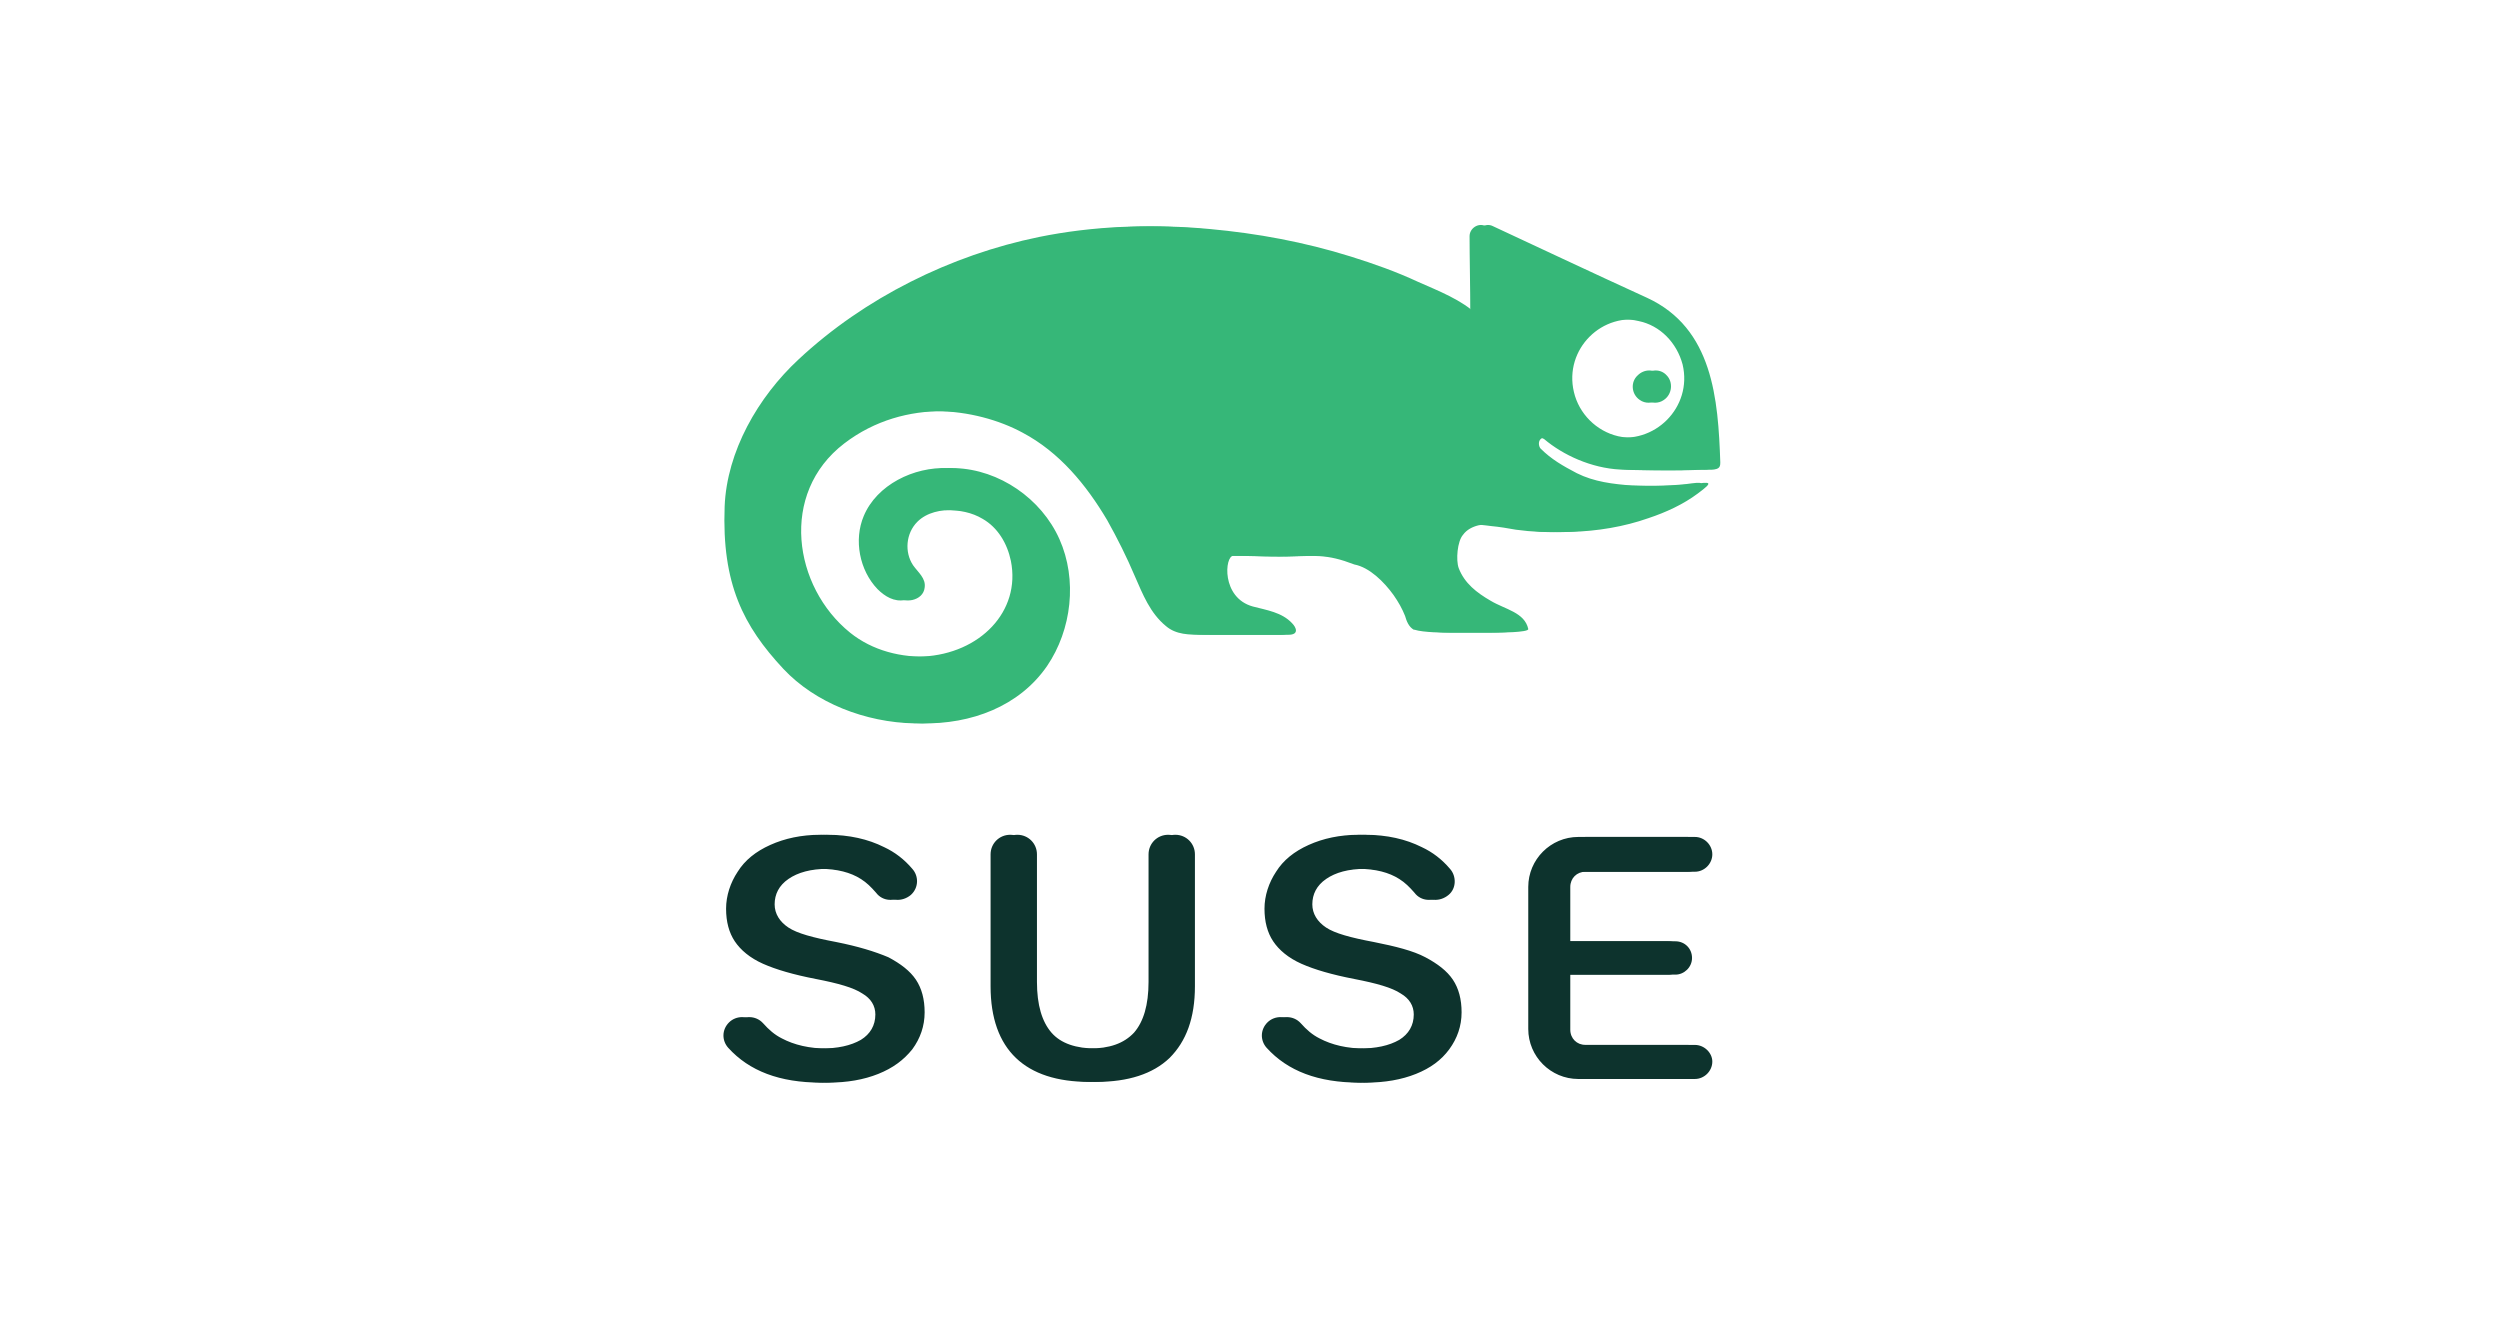
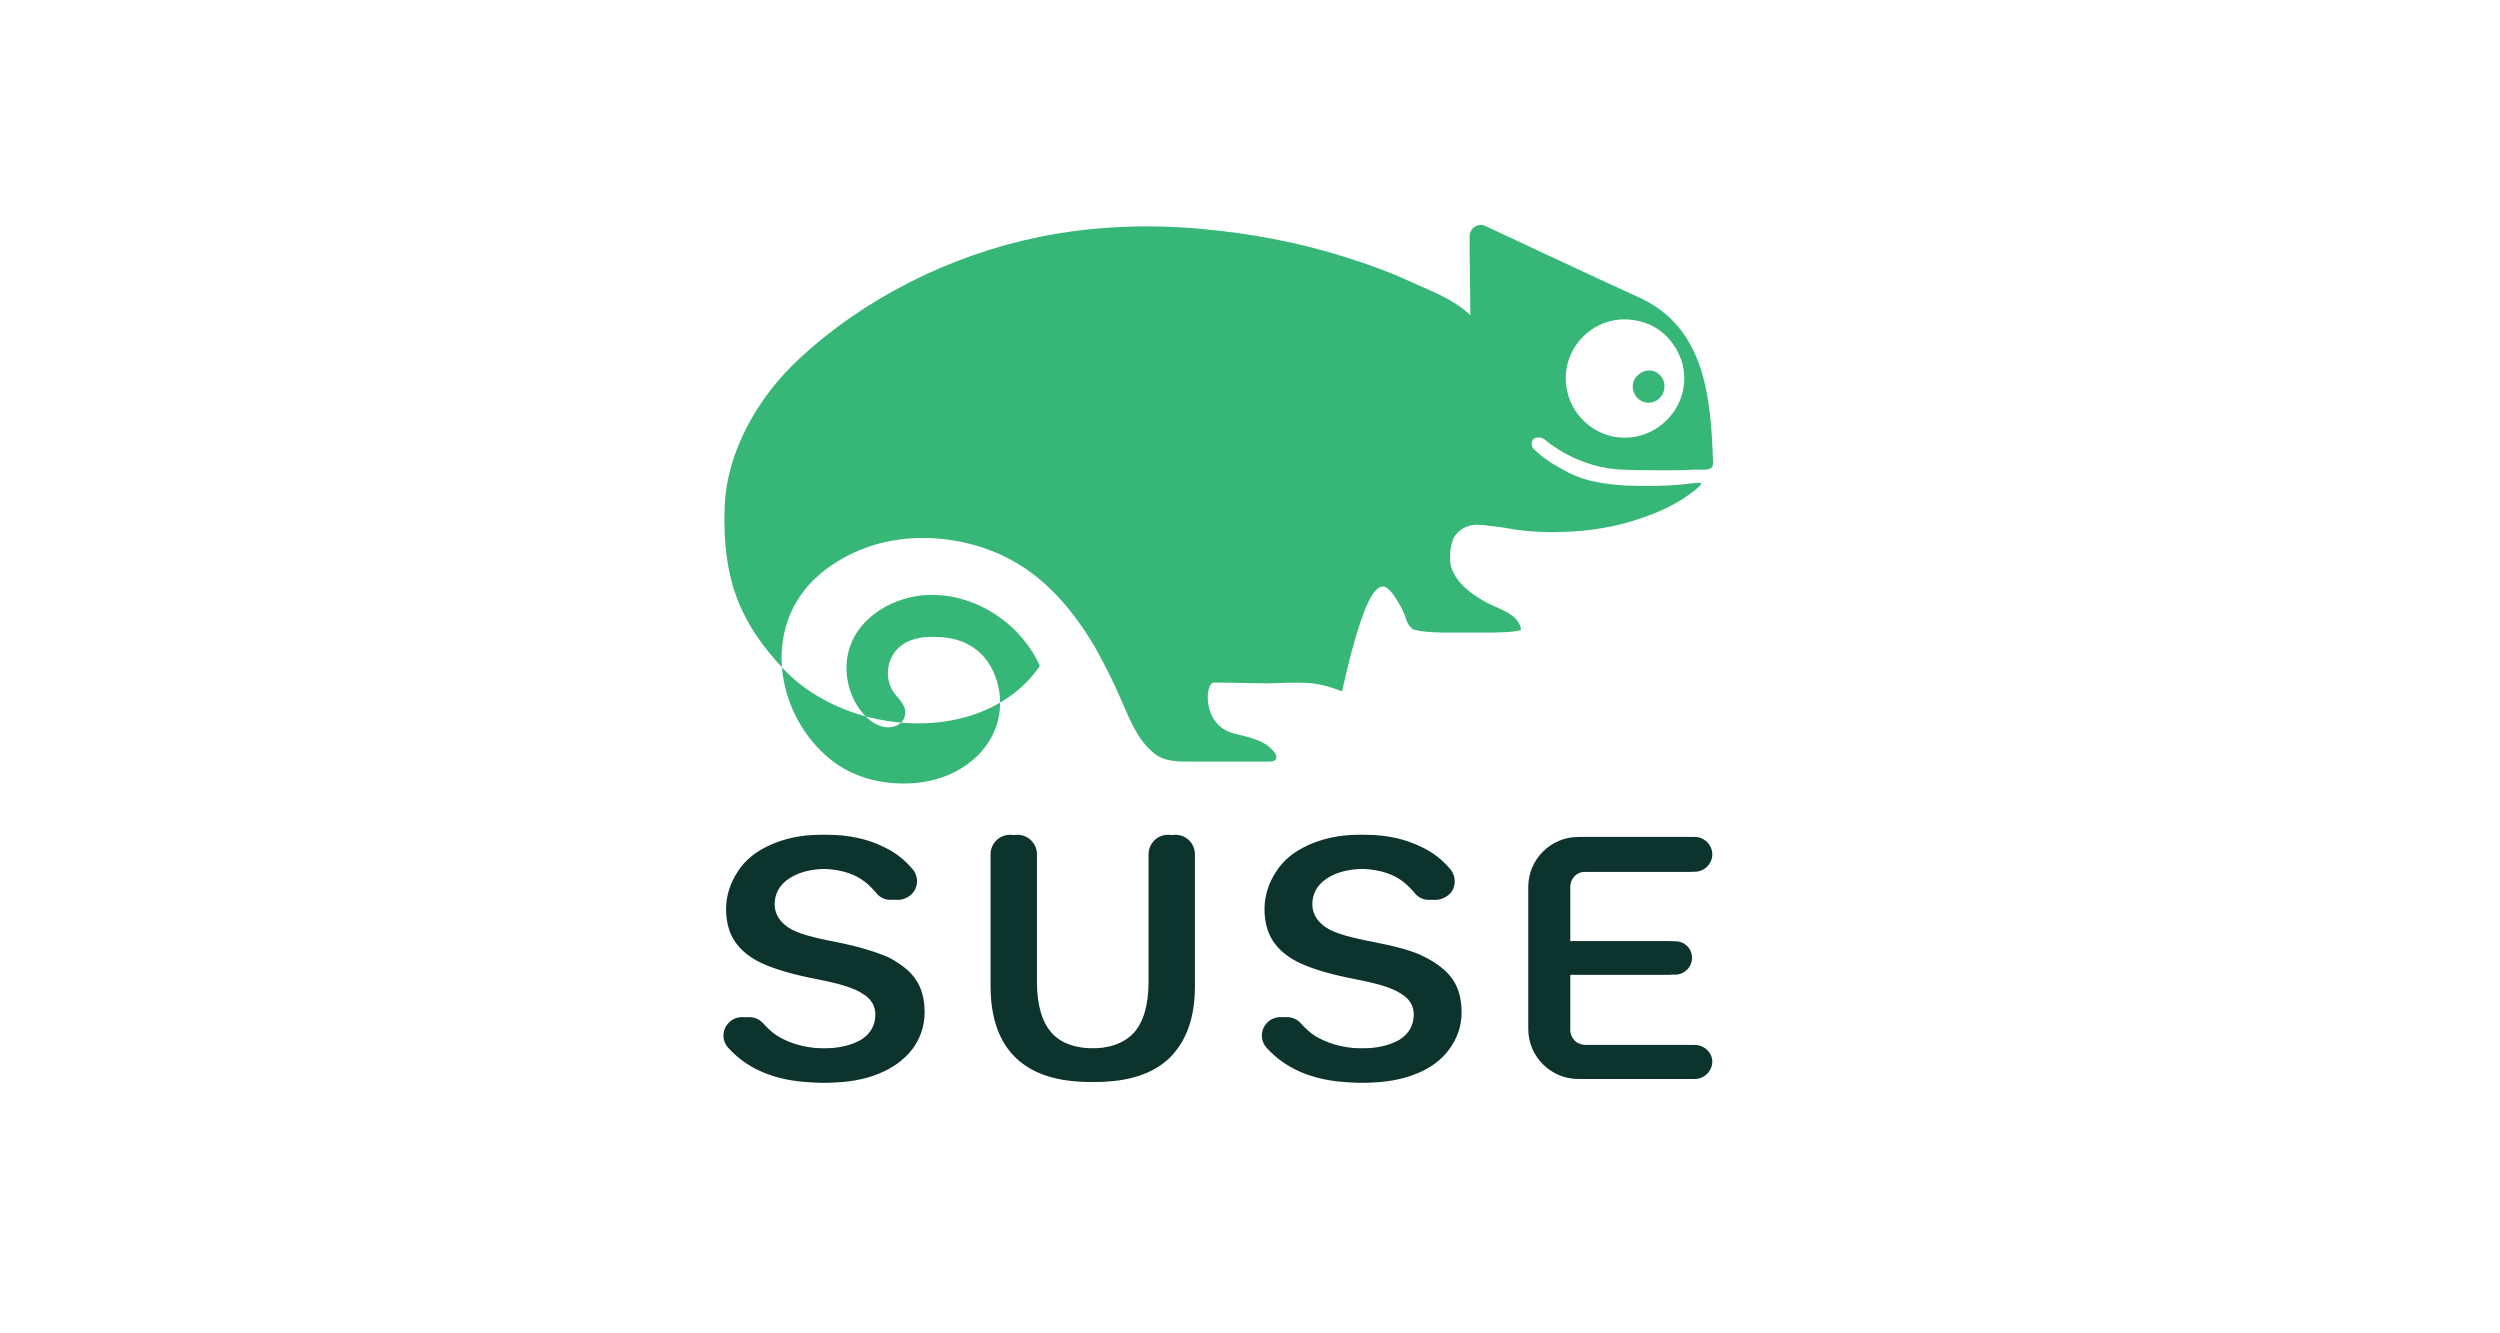
<svg xmlns="http://www.w3.org/2000/svg" version="1.1" x="0px" y="0px" viewBox="0 0 345 184" style="enable-background:new 0 0 345 184;" xml:space="preserve">
  <style type="text/css">
	.st0{fill:#0D332D;}
	.st1{fill:#36B778;}
</style>
  <g id="MAGENTA_GUIDE">
</g>
  <g id="LOGO_PLACEMENT">
    <g id="Layer_1_1_">
      <g>
        <path class="st0" d="M232.9,144.2h-15.1c-1.2,0-2.1-0.9-2.1-2.1v-7.6h14.5c1.2,0,2.3-1,2.3-2.3s-1-2.3-2.3-2.3h-14.5v-7.5     c0-1.2,0.9-2.1,2.1-2.1h15.1c1.3,0,2.4-1.1,2.4-2.4s-1.1-2.4-2.4-2.4h-15.1c-3.8,0-6.9,3.1-6.9,6.9v19.6c0,3.8,3.1,6.9,6.9,6.9     h15.1c1.3,0,2.4-1.1,2.4-2.4C235.3,145.3,234.3,144.2,232.9,144.2 M188.7,130c-3.2-0.6-5.4-1.2-6.6-2c-1.2-0.8-1.9-1.9-1.9-3.2     c0-1.4,0.6-2.6,1.9-3.5c1.3-0.9,3.1-1.4,5.4-1.4c2.3,0,4.2,0.5,5.6,1.4c0.8,0.5,1.4,1.1,2.1,1.9c0.9,1.2,2.6,1.3,3.8,0.3     c1.1-0.9,1.1-2.6,0.2-3.6c-1.1-1.3-2.4-2.3-3.9-3c-2.2-1.1-4.8-1.7-7.8-1.7c-2.6,0-4.9,0.5-6.9,1.4c-2,0.9-3.5,2.1-4.5,3.7     c-1,1.5-1.6,3.3-1.6,5.1c0,1.8,0.4,3.3,1.2,4.5c0.8,1.2,2.1,2.3,3.9,3.1c1.8,0.8,4.2,1.5,7.3,2.1c3.1,0.6,5.2,1.2,6.4,2     c1.2,0.7,1.8,1.7,1.8,2.9c0,1.5-0.7,2.7-2,3.5c-1.4,0.8-3.2,1.2-5.6,1.2c-2.5,0-4.6-0.5-6.3-1.4c-1-0.5-1.8-1.2-2.6-2.1     c-1-1.1-2.7-1.1-3.7-0.1l0,0c-1,1-1,2.5-0.1,3.5c2.9,3.2,7.1,4.8,12.8,4.8c2.6,0,4.9-0.4,6.9-1.2c2-0.8,3.5-1.9,4.6-3.4     c1.1-1.5,1.7-3.2,1.7-5.1c0-1.8-0.4-3.3-1.2-4.5c-0.8-1.2-2.1-2.2-3.8-3.1C194,131.2,191.6,130.6,188.7,130 M114.4,130     c-3.2-0.6-5.4-1.2-6.6-2c-1.2-0.8-1.9-1.9-1.9-3.2c0-1.4,0.6-2.6,1.9-3.5c1.3-0.9,3.1-1.4,5.4-1.4c2.3,0,4.2,0.5,5.6,1.4     c0.8,0.5,1.4,1.1,2.1,1.9c0.9,1.2,2.6,1.3,3.8,0.3c1.1-1,1.1-2.6,0.2-3.6c-1.1-1.3-2.4-2.3-3.9-3c-2.2-1.1-4.8-1.7-7.8-1.7     c-2.6,0-4.9,0.5-6.9,1.4c-2,0.9-3.5,2.1-4.5,3.7c-1,1.5-1.6,3.3-1.6,5.1c0,1.8,0.4,3.3,1.2,4.5c0.8,1.2,2.1,2.3,3.9,3.1     s4.2,1.5,7.3,2.1c3.1,0.6,5.2,1.2,6.4,2c1.2,0.7,1.8,1.7,1.8,2.9c0,1.5-0.7,2.7-2,3.5c-1.4,0.8-3.2,1.2-5.6,1.2     c-2.5,0-4.6-0.5-6.3-1.4c-1-0.5-1.8-1.2-2.6-2.1c-1-1.1-2.7-1.1-3.7-0.1l0,0c-1,1-1,2.5-0.1,3.5c2.9,3.2,7.1,4.8,12.8,4.8     c2.6,0,4.9-0.4,6.9-1.2c2-0.8,3.5-1.9,4.7-3.4c1.1-1.5,1.7-3.2,1.7-5.1c0-1.8-0.4-3.3-1.2-4.5c-0.8-1.2-2.1-2.2-3.8-3.1     C119.8,131.3,117.4,130.6,114.4,130 M163.9,117.9v18.2c0,4.4-1.2,7.6-3.5,9.9c-2.3,2.2-5.7,3.3-10.1,3.3c-4.4,0-7.8-1.1-10.1-3.3     c-2.3-2.2-3.5-5.5-3.5-9.9v-18.2c0-1.5,1.2-2.7,2.7-2.7c1.5,0,2.7,1.2,2.7,2.7v17.6c0,3.2,0.7,5.5,2,7c1.3,1.5,3.4,2.2,6.2,2.2     c2.8,0,4.8-0.7,6.2-2.2c1.3-1.5,2-3.8,2-7v-17.6c0-1.5,1.2-2.7,2.7-2.7C162.7,115.2,163.9,116.4,163.9,117.9" />
-         <path class="st1" d="M228.7,55.2c-0.7,0.5-1.7,0.5-2.4,0c-1.2-0.8-1.3-2.5-0.3-3.4c0.9-0.9,2.3-0.9,3.1,0     C230,52.7,229.9,54.4,228.7,55.2 M232.2,50.3c1.4,5.9-3.9,11.2-9.8,9.9c-3-0.7-5.4-3.1-6.1-6.1c-1.4-5.9,3.9-11.2,9.8-9.8     C229.1,44.9,231.4,47.3,232.2,50.3 M192.3,82.1c0.7,1,1.2,1.9,1.6,2.9c0.2,0.7,0.5,1.5,1.2,1.9c0,0,0.1,0,0.1,0     c1.2,0.4,4.3,0.4,4.3,0.4h5.7c0.5,0,4.8,0,4.7-0.5c-0.5-2.3-3.2-2.7-5.2-3.9c-1.9-1.1-3.6-2.4-4.4-4.5c-0.4-1.1-0.2-3.7,0.6-4.6     c0.5-0.7,1.3-1.1,2.1-1.3c0.9-0.2,1.9,0,2.8,0.1c1.1,0.1,2.3,0.3,3.4,0.5c2.2,0.3,4.4,0.4,6.6,0.3c3.6-0.1,7.3-0.7,10.7-1.9     c2.4-0.8,4.8-1.9,6.8-3.4c2.3-1.7,1.7-1.6-0.6-1.3c-2.8,0.3-5.7,0.3-8.5,0.2c-2.6-0.2-5.2-0.5-7.6-1.7c-1.9-1-3.5-1.9-5-3.4     c-0.2-0.2-0.4-0.9,0-1.3c0.4-0.4,1.2-0.2,1.5,0c2.6,2.2,6.5,4,10.5,4.2c2.2,0.1,4.3,0.1,6.5,0.1c1.1,0,2.7,0,3.8-0.1     c0.6,0,2.1,0.2,2.4-0.4c0.1-0.2,0.1-0.4,0.1-0.6c-0.3-8.7-1-18.5-10.1-22.7c-6.8-3.1-17-7.9-21.3-9.9c-1-0.5-2.2,0.3-2.2,1.4     c0,2.9,0.1,7.1,0.1,10.9c-2.1-2.1-5.5-3.4-8.2-4.6c-3-1.4-6.1-2.5-9.3-3.5c-6.4-2-12.9-3.2-19.5-3.8c-7.5-0.7-15.1-0.4-22.5,1.1     c-12.2,2.5-24.1,8.4-33.2,16.9c-5.6,5.2-9.9,12.7-10.2,20.3c-0.4,10.7,2.6,16.5,8.1,22.4c8.8,9.4,27.7,10.8,35.4-0.4     c3.4-5,4.2-11.9,1.7-17.5c-2.5-5.6-8.3-9.6-14.4-9.8c-4.7-0.2-9.8,2.3-11.6,6.6c-1.4,3.3-0.6,7.5,1.9,10.1c1,1,2.3,1.8,3.8,1.5     c0.9-0.2,1.6-0.8,1.7-1.7c0.2-1.3-0.9-2.1-1.6-3.1c-1.2-1.8-1-4.4,0.6-6c1.3-1.3,3.3-1.7,5.1-1.6c1.7,0,3.4,0.3,4.9,1.2     c2.1,1.2,3.4,3.4,3.9,5.8c1.4,7-4.3,12.8-12.1,13.2c-4,0.2-8-0.8-11.1-3.3c-7.8-6.3-9.8-19.2-0.8-26.1c8.5-6.5,19.3-4.9,25.6-1.5     c5.1,2.7,8.8,7.2,11.7,12.1c1.4,2.5,2.7,5.1,3.8,7.7c1.1,2.5,2.1,5.1,4.3,6.9c1.4,1.2,3.2,1.2,5.1,1.2h10.8c1.5,0,1.1-1,0.5-1.6     c-1.4-1.5-3.5-1.8-5.4-2.3c-4.4-1.2-3.9-7-2.7-7c3.9,0,4,0.1,7.4,0.1c4.9-0.1,6.4-0.4,10.3,1.1C189,78.3,191,80.3,192.3,82.1" />
+         <path class="st1" d="M228.7,55.2c-0.7,0.5-1.7,0.5-2.4,0c-1.2-0.8-1.3-2.5-0.3-3.4c0.9-0.9,2.3-0.9,3.1,0     C230,52.7,229.9,54.4,228.7,55.2 M232.2,50.3c1.4,5.9-3.9,11.2-9.8,9.9c-3-0.7-5.4-3.1-6.1-6.1c-1.4-5.9,3.9-11.2,9.8-9.8     C229.1,44.9,231.4,47.3,232.2,50.3 M192.3,82.1c0.7,1,1.2,1.9,1.6,2.9c0.2,0.7,0.5,1.5,1.2,1.9c0,0,0.1,0,0.1,0     c1.2,0.4,4.3,0.4,4.3,0.4h5.7c0.5,0,4.8,0,4.7-0.5c-0.5-2.3-3.2-2.7-5.2-3.9c-1.9-1.1-3.6-2.4-4.4-4.5c-0.4-1.1-0.2-3.7,0.6-4.6     c0.5-0.7,1.3-1.1,2.1-1.3c0.9-0.2,1.9,0,2.8,0.1c1.1,0.1,2.3,0.3,3.4,0.5c2.2,0.3,4.4,0.4,6.6,0.3c3.6-0.1,7.3-0.7,10.7-1.9     c2.4-0.8,4.8-1.9,6.8-3.4c2.3-1.7,1.7-1.6-0.6-1.3c-2.8,0.3-5.7,0.3-8.5,0.2c-2.6-0.2-5.2-0.5-7.6-1.7c-1.9-1-3.5-1.9-5-3.4     c-0.2-0.2-0.4-0.9,0-1.3c0.4-0.4,1.2-0.2,1.5,0c2.6,2.2,6.5,4,10.5,4.2c2.2,0.1,4.3,0.1,6.5,0.1c1.1,0,2.7,0,3.8-0.1     c0.6,0,2.1,0.2,2.4-0.4c0.1-0.2,0.1-0.4,0.1-0.6c-0.3-8.7-1-18.5-10.1-22.7c-6.8-3.1-17-7.9-21.3-9.9c-1-0.5-2.2,0.3-2.2,1.4     c0,2.9,0.1,7.1,0.1,10.9c-2.1-2.1-5.5-3.4-8.2-4.6c-3-1.4-6.1-2.5-9.3-3.5c-6.4-2-12.9-3.2-19.5-3.8c-7.5-0.7-15.1-0.4-22.5,1.1     c-12.2,2.5-24.1,8.4-33.2,16.9c-5.6,5.2-9.9,12.7-10.2,20.3c-0.4,10.7,2.6,16.5,8.1,22.4c8.8,9.4,27.7,10.8,35.4-0.4     c-2.5-5.6-8.3-9.6-14.4-9.8c-4.7-0.2-9.8,2.3-11.6,6.6c-1.4,3.3-0.6,7.5,1.9,10.1c1,1,2.3,1.8,3.8,1.5     c0.9-0.2,1.6-0.8,1.7-1.7c0.2-1.3-0.9-2.1-1.6-3.1c-1.2-1.8-1-4.4,0.6-6c1.3-1.3,3.3-1.7,5.1-1.6c1.7,0,3.4,0.3,4.9,1.2     c2.1,1.2,3.4,3.4,3.9,5.8c1.4,7-4.3,12.8-12.1,13.2c-4,0.2-8-0.8-11.1-3.3c-7.8-6.3-9.8-19.2-0.8-26.1c8.5-6.5,19.3-4.9,25.6-1.5     c5.1,2.7,8.8,7.2,11.7,12.1c1.4,2.5,2.7,5.1,3.8,7.7c1.1,2.5,2.1,5.1,4.3,6.9c1.4,1.2,3.2,1.2,5.1,1.2h10.8c1.5,0,1.1-1,0.5-1.6     c-1.4-1.5-3.5-1.8-5.4-2.3c-4.4-1.2-3.9-7-2.7-7c3.9,0,4,0.1,7.4,0.1c4.9-0.1,6.4-0.4,10.3,1.1C189,78.3,191,80.3,192.3,82.1" />
      </g>
    </g>
    <g id="Layer_1_2_">
      <g>
        <path class="st0" d="M233.9,144.2h-15.1c-1.2,0-2.1-0.9-2.1-2.1v-7.6h14.5c1.2,0,2.3-1,2.3-2.3s-1-2.3-2.3-2.3h-14.5v-7.5     c0-1.2,0.9-2.1,2.1-2.1h15.1c1.3,0,2.4-1.1,2.4-2.4s-1.1-2.4-2.4-2.4h-15.1c-3.8,0-6.9,3.1-6.9,6.9v19.6c0,3.8,3.1,6.9,6.9,6.9     h15.1c1.3,0,2.4-1.1,2.4-2.4C236.3,145.3,235.2,144.2,233.9,144.2 M189.6,130c-3.2-0.6-5.4-1.2-6.6-2c-1.2-0.8-1.9-1.9-1.9-3.2     c0-1.4,0.6-2.6,1.9-3.5c1.3-0.9,3.1-1.4,5.4-1.4c2.3,0,4.2,0.5,5.6,1.4c0.8,0.5,1.4,1.1,2.1,1.9c0.9,1.2,2.6,1.3,3.8,0.3     c1.1-0.9,1.1-2.6,0.2-3.6c-1.1-1.3-2.4-2.3-3.9-3c-2.2-1.1-4.8-1.7-7.8-1.7c-2.6,0-4.9,0.5-6.9,1.4c-2,0.9-3.5,2.1-4.5,3.7     c-1,1.5-1.6,3.3-1.6,5.1c0,1.8,0.4,3.3,1.2,4.5c0.8,1.2,2.1,2.3,3.9,3.1c1.8,0.8,4.2,1.5,7.3,2.1c3.1,0.6,5.2,1.2,6.4,2     c1.2,0.7,1.8,1.7,1.8,2.9c0,1.5-0.7,2.7-2,3.5c-1.4,0.8-3.2,1.2-5.6,1.2c-2.5,0-4.6-0.5-6.3-1.4c-1-0.5-1.8-1.2-2.6-2.1     c-1-1.1-2.7-1.1-3.7-0.1l0,0c-1,1-1,2.5-0.1,3.5c2.9,3.2,7.1,4.8,12.8,4.8c2.6,0,4.9-0.4,6.9-1.2c2-0.8,3.5-1.9,4.6-3.4     c1.1-1.5,1.7-3.2,1.7-5.1c0-1.8-0.4-3.3-1.2-4.5c-0.8-1.2-2.1-2.2-3.8-3.1C195,131.2,192.6,130.6,189.6,130 M115.4,130     c-3.2-0.6-5.4-1.2-6.6-2c-1.2-0.8-1.9-1.9-1.9-3.2c0-1.4,0.6-2.6,1.9-3.5c1.3-0.9,3.1-1.4,5.4-1.4c2.3,0,4.2,0.5,5.6,1.4     c0.8,0.5,1.4,1.1,2.1,1.9c0.9,1.2,2.6,1.3,3.8,0.3c1.1-1,1.1-2.6,0.2-3.6c-1.1-1.3-2.4-2.3-3.9-3c-2.2-1.1-4.8-1.7-7.8-1.7     c-2.6,0-4.9,0.5-6.9,1.4c-2,0.9-3.5,2.1-4.5,3.7c-1,1.5-1.6,3.3-1.6,5.1c0,1.8,0.4,3.3,1.2,4.5c0.8,1.2,2.1,2.3,3.9,3.1     c1.8,0.8,4.2,1.5,7.3,2.1c3.1,0.6,5.2,1.2,6.4,2c1.2,0.7,1.8,1.7,1.8,2.9c0,1.5-0.7,2.7-2,3.5c-1.4,0.8-3.2,1.2-5.6,1.2     c-2.5,0-4.6-0.5-6.3-1.4c-1-0.5-1.8-1.2-2.6-2.1c-1-1.1-2.7-1.1-3.7-0.1l0,0c-1,1-1,2.5-0.1,3.5c2.9,3.2,7.1,4.8,12.8,4.8     c2.6,0,4.9-0.4,6.9-1.2c2-0.8,3.5-1.9,4.7-3.4c1.1-1.5,1.7-3.2,1.7-5.1c0-1.8-0.4-3.3-1.2-4.5c-0.8-1.2-2.1-2.2-3.8-3.1     C120.7,131.3,118.4,130.6,115.4,130 M164.9,117.9v18.2c0,4.4-1.2,7.6-3.5,9.9c-2.3,2.2-5.7,3.3-10.1,3.3c-4.4,0-7.8-1.1-10.1-3.3     c-2.3-2.2-3.5-5.5-3.5-9.9v-18.2c0-1.5,1.2-2.7,2.7-2.7c1.5,0,2.7,1.2,2.7,2.7v17.6c0,3.2,0.7,5.5,2,7c1.3,1.5,3.4,2.2,6.2,2.2     c2.8,0,4.8-0.7,6.2-2.2c1.3-1.5,2-3.8,2-7v-17.6c0-1.5,1.2-2.7,2.7-2.7C163.7,115.2,164.9,116.4,164.9,117.9" />
-         <path class="st1" d="M229.6,55.2c-0.7,0.5-1.7,0.5-2.4,0c-1.2-0.8-1.3-2.5-0.3-3.4c0.9-0.9,2.3-0.9,3.1,0     C230.9,52.7,230.8,54.4,229.6,55.2 M233.1,50.3c1.4,5.9-3.9,11.2-9.8,9.9c-3-0.7-5.4-3.1-6.1-6.1c-1.4-5.9,3.9-11.2,9.8-9.8     C230,44.9,232.4,47.3,233.1,50.3 M193.3,82.1c0.7,1,1.2,1.9,1.6,2.9c0.2,0.7,0.5,1.5,1.2,1.9c0,0,0.1,0,0.1,0     c1.2,0.4,4.3,0.4,4.3,0.4h5.7c0.5,0,4.8,0,4.7-0.5c-0.5-2.3-3.2-2.7-5.2-3.9c-1.9-1.1-3.6-2.4-4.4-4.5c-0.4-1.1-0.2-3.7,0.6-4.6     c0.5-0.7,1.3-1.1,2.1-1.3c0.9-0.2,1.9,0,2.8,0.1c1.1,0.1,2.3,0.3,3.4,0.5c2.2,0.3,4.4,0.4,6.6,0.3c3.6-0.1,7.3-0.7,10.7-1.9     c2.4-0.8,4.8-1.9,6.8-3.4c2.3-1.7,1.7-1.6-0.6-1.3c-2.8,0.3-5.7,0.3-8.5,0.2c-2.6-0.2-5.2-0.5-7.6-1.7c-1.9-1-3.5-1.9-5-3.4     c-0.2-0.2-0.4-0.9,0-1.3c0.4-0.4,1.2-0.2,1.5,0c2.6,2.2,6.5,4,10.5,4.2c2.2,0.1,4.3,0.1,6.5,0.1c1.1,0,2.7,0,3.8-0.1     c0.6,0,2.1,0.2,2.4-0.4c0.1-0.2,0.1-0.4,0.1-0.6c-0.3-8.7-1-18.5-10.1-22.7c-6.8-3.1-17-7.9-21.3-9.9c-1-0.5-2.2,0.3-2.2,1.4     c0,2.9,0.1,7.1,0.1,10.9c-2.1-2.1-5.5-3.4-8.2-4.6c-3-1.4-6.1-2.5-9.3-3.5c-6.4-2-12.9-3.2-19.5-3.8c-7.5-0.7-15.1-0.4-22.5,1.1     c-12.2,2.5-24.1,8.4-33.2,16.9c-5.6,5.2-9.9,12.7-10.2,20.3c-0.4,10.7,2.6,16.5,8.1,22.4c8.8,9.4,27.7,10.8,35.4-0.4     c3.4-5,4.2-11.9,1.7-17.5c-2.5-5.6-8.3-9.6-14.4-9.8c-4.7-0.2-9.8,2.3-11.6,6.6c-1.4,3.3-0.6,7.5,1.9,10.1c1,1,2.3,1.8,3.8,1.5     c0.9-0.2,1.6-0.8,1.7-1.7c0.2-1.3-0.9-2.1-1.6-3.1c-1.2-1.8-1-4.4,0.6-6c1.3-1.3,3.3-1.7,5.1-1.6c1.7,0,3.4,0.3,4.9,1.2     c2.1,1.2,3.4,3.4,3.9,5.8c1.4,7-4.3,12.8-12.1,13.2c-4,0.2-8-0.8-11.1-3.3c-7.8-6.3-9.8-19.2-0.8-26.1c8.5-6.5,19.3-4.9,25.6-1.5     c5.1,2.7,8.8,7.2,11.7,12.1c1.4,2.5,2.7,5.1,3.8,7.7c1.1,2.5,2.1,5.1,4.3,6.9c1.4,1.2,3.2,1.2,5.1,1.2h10.8c1.5,0,1.1-1,0.5-1.6     c-1.4-1.5-3.5-1.8-5.4-2.3c-4.4-1.2-3.9-7-2.7-7c3.9,0,4,0.1,7.4,0.1c4.9-0.1,6.4-0.4,10.3,1.1C190,78.3,192,80.3,193.3,82.1" />
      </g>
    </g>
  </g>
</svg>